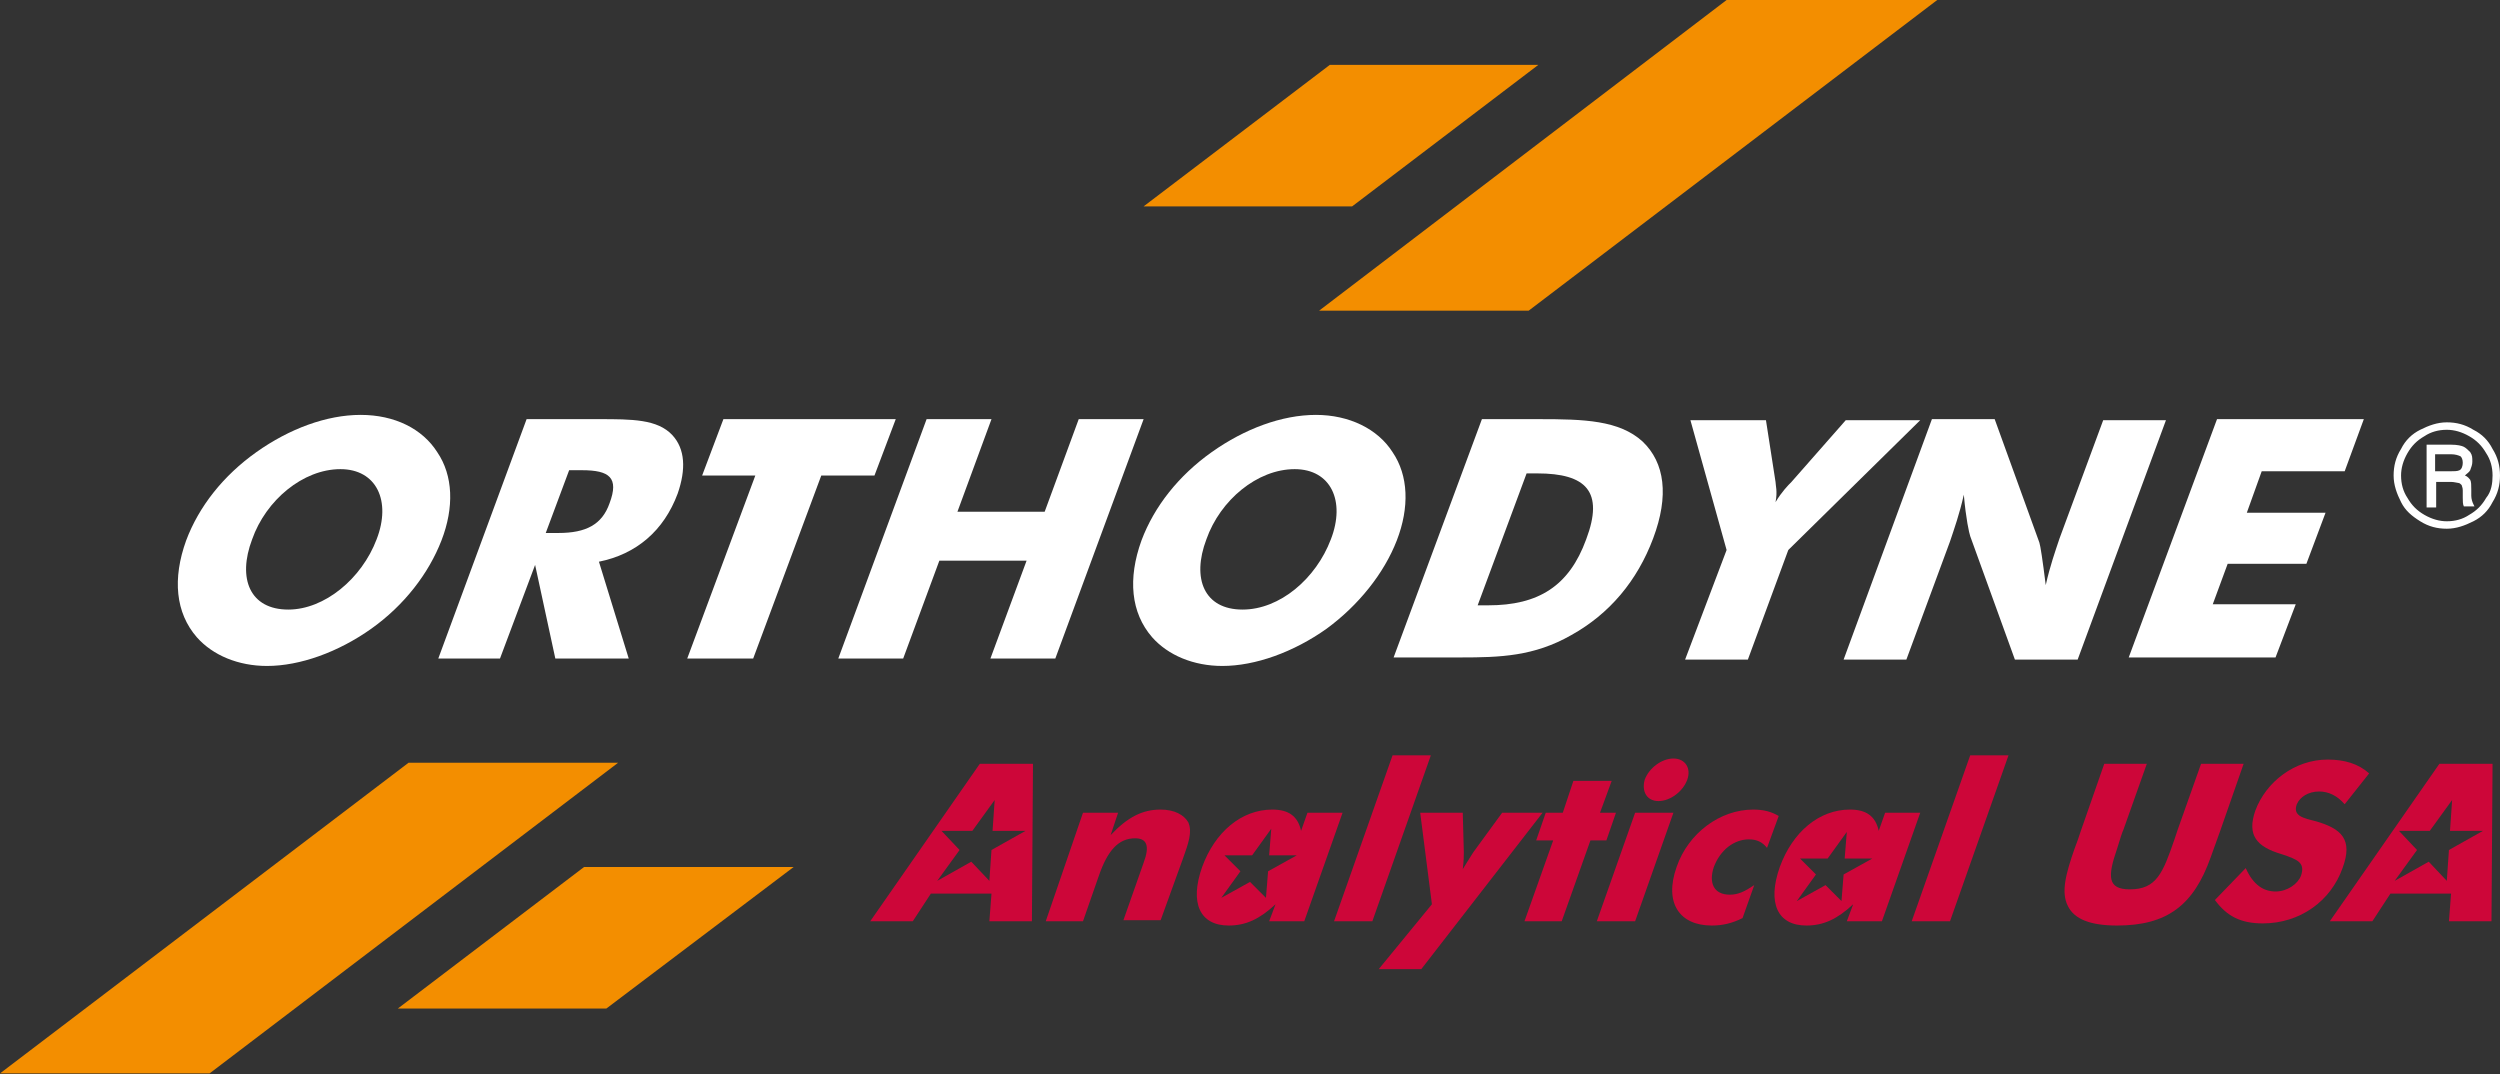
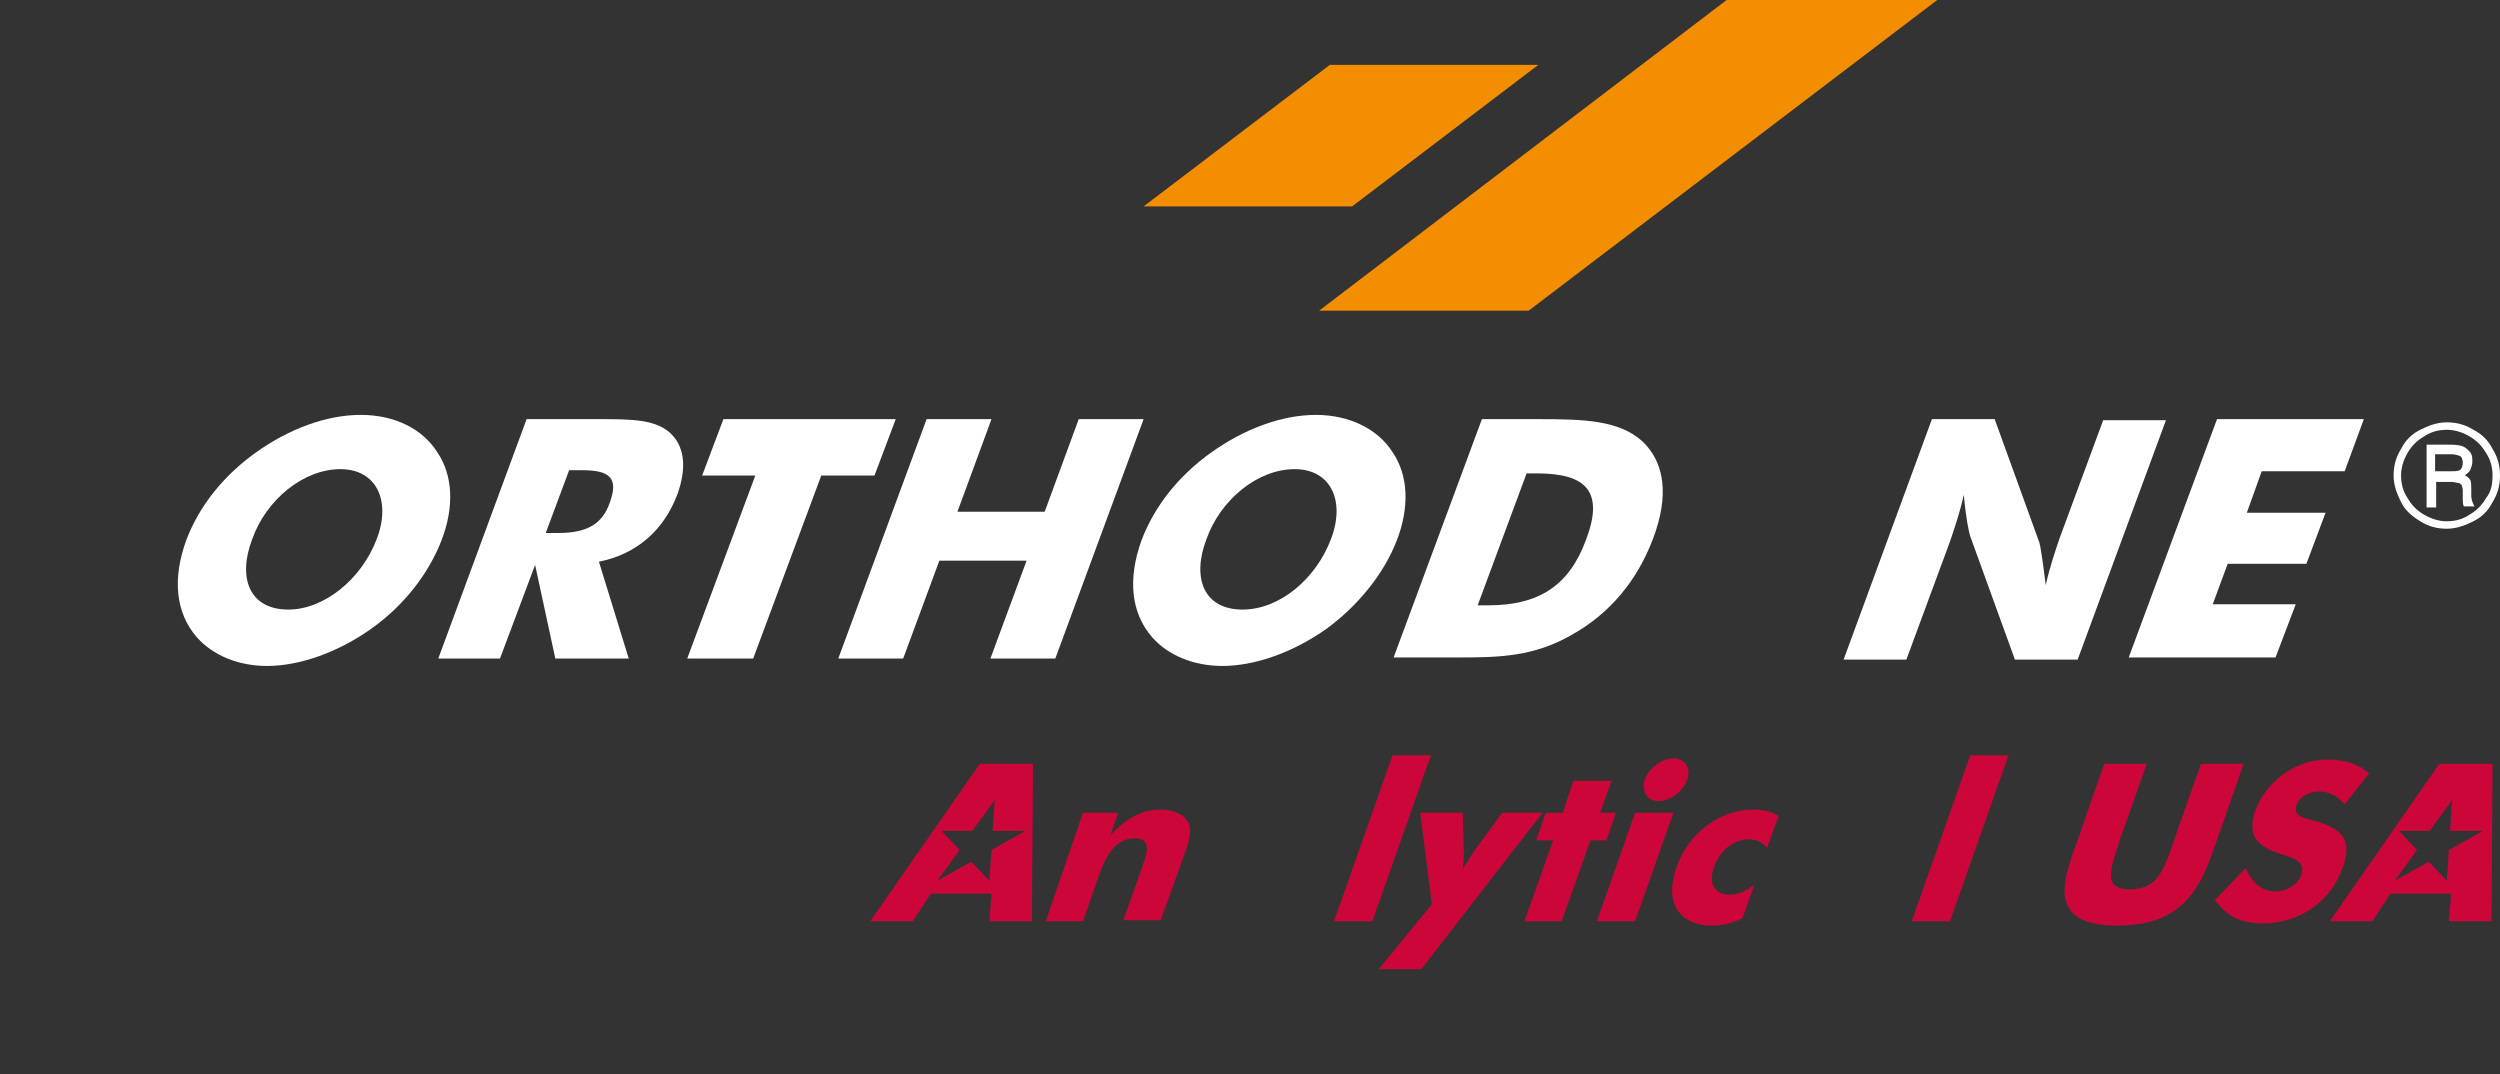
<svg xmlns="http://www.w3.org/2000/svg" width="235" height="101" viewBox="0 0 235 101" fill="none">
  <rect x="0" y="0" width="235" height="101" fill="#333333" stroke="none" />
  <path d="M235 44.7C235 45.6 234.8 46.4 234.3 47.2C233.9 48 233.3 48.6 232.5 49C231.7 49.4 230.9 49.7 230 49.7C229.1 49.7 228.3 49.5 227.5 49C226.7 48.5 226.1 48 225.7 47.2C225.3 46.4 225 45.6 225 44.7C225 43.8 225.2 43 225.7 42.2C226.1 41.4 226.7 40.8 227.5 40.4C228.3 40 229.1 39.7 230 39.7C230.9 39.7 231.7 39.9 232.5 40.4C233.3 40.8 233.9 41.4 234.3 42.2C234.8 43 235 43.8 235 44.7ZM234.3 44.7C234.3 43.9 234.1 43.2 233.7 42.6C233.3 41.9 232.8 41.4 232.1 41C231.4 40.6 230.7 40.4 230 40.4C229.2 40.4 228.5 40.6 227.9 41C227.2 41.4 226.7 41.9 226.3 42.6C225.9 43.3 225.7 44 225.7 44.7C225.7 45.5 225.9 46.2 226.3 46.8C226.7 47.5 227.2 48 227.9 48.4C228.6 48.8 229.3 49 230 49C230.8 49 231.5 48.8 232.1 48.4C232.8 48 233.3 47.5 233.7 46.8C234.2 46.2 234.3 45.4 234.3 44.7ZM228 41.8H230.4C231 41.8 231.4 41.9 231.6 42C231.8 42.1 232 42.3 232.2 42.5C232.4 42.8 232.4 43 232.4 43.4C232.4 43.7 232.3 43.9 232.2 44.2C232.1 44.4 231.9 44.5 231.7 44.7C232 44.8 232.1 45 232.2 45.1C232.3 45.3 232.3 45.6 232.3 46V46.6C232.3 46.9 232.4 47.2 232.5 47.4L232.6 47.6H231.6C231.5 47.4 231.5 47.1 231.5 46.8V46.1C231.5 45.8 231.4 45.7 231.4 45.6C231.3 45.5 231.2 45.4 231.1 45.4C231 45.4 230.7 45.3 230.4 45.3H229V47.7H228.1V41.8H228ZM228.9 42.6V44.3H230.3C230.7 44.3 231 44.3 231.2 44.2C231.4 44.1 231.5 43.8 231.5 43.5C231.5 43.2 231.4 43 231.3 42.9C231.1 42.8 230.8 42.7 230.4 42.7H228.9V42.6Z" fill="white" />
  <path d="M34.9 59.1C31.8 61.3 28.2 62.6 25.1 62.6C22.4 62.6 20 61.6 18.5 59.9C16.5 57.6 16.2 54.4 17.5 50.8C18.7 47.6 21 44.7 24.1 42.5C27.2 40.3 30.7 39 33.9 39C37.1 39 39.7 40.3 41.1 42.5C42.6 44.7 42.7 47.7 41.5 50.8C40.3 53.9 38 56.9 34.9 59.1ZM35.4 50.7C36.8 47.1 35.4 44.1 32 44.1C28.5 44.1 25 47 23.7 50.7C22.3 54.4 23.5 57.3 27.1 57.3C30.5 57.3 34 54.4 35.4 50.7Z" fill="white" />
  <path d="M49.5 39.4H55.9C56 39.4 56.2 39.4 56.3 39.4C59.4 39.4 61.8 39.4 63.2 40.9C64.4 42.2 64.5 44.1 63.7 46.4C62.4 49.9 59.8 52.1 56.3 52.8L59.1 61.9H52.2L50.3 53.1L47 61.9H41.2L49.5 39.4ZM52.5 50.1C55.1 50.1 56.6 49.3 57.3 47.3C58.2 44.9 57.3 44.2 54.7 44.2H53.5L51.3 50.1H52.5Z" fill="white" />
  <path d="M71 44.7H66L68 39.4H84.2L82.2 44.7H77.2L70.8 61.9H64.6L71 44.7Z" fill="white" />
  <path d="M87.1 39.4H93.2L90 48.1H98.2L101.4 39.4H107.5L99.2 61.9H93.1L96.5 52.7H88.3L84.9 61.9H78.8L87.1 39.4Z" fill="white" />
  <path d="M124.7 59.1C121.6 61.3 118 62.6 114.9 62.6C112.2 62.6 109.8 61.6 108.3 59.9C106.3 57.6 106 54.4 107.3 50.8C108.5 47.6 110.8 44.7 113.9 42.5C117 40.3 120.5 39 123.7 39C126.8 39 129.5 40.3 130.9 42.5C132.4 44.7 132.5 47.7 131.3 50.8C130.1 53.9 127.7 56.9 124.7 59.1ZM125.1 50.7C126.5 47.1 125.1 44.1 121.7 44.1C118.2 44.1 114.7 47 113.4 50.7C112 54.4 113.2 57.3 116.8 57.3C120.3 57.3 123.7 54.4 125.1 50.7Z" fill="white" />
  <path d="M139.3 39.4H144C144.3 39.4 144.5 39.4 144.7 39.4C148.9 39.4 152.2 39.5 154.4 41.5C156.5 43.5 156.9 46.6 155.4 50.6C153.9 54.6 151.3 57.7 147.7 59.7C144.2 61.7 141 61.8 137.3 61.8C136.8 61.8 136.3 61.8 135.7 61.8H131L139.3 39.4ZM139.9 56.9C144.6 56.9 147.5 55.1 149.1 50.7C150.8 46.2 149.1 44.5 144.5 44.5H143.5L138.9 56.9H139.9Z" fill="white" />
-   <path d="M162.3 51.7L158.9 39.5H166L166.9 45.3C166.9 45.6 167.1 46.2 166.9 47.2C167.5 46.2 168.1 45.6 168.4 45.3L173.5 39.5H180.5L168.1 51.7L164.3 62H158.4L162.3 51.7Z" fill="white" />
  <path d="M181.6 39.4H187.5L191.7 51C191.8 51.3 192 52.6 192.3 55C192.7 53.2 193.2 51.8 193.6 50.6L197.7 39.5H203.6L195.3 62H189.4L185.2 50.4C185.1 50.1 184.8 48.8 184.6 46.5C184.2 48.3 183.7 49.7 183.3 50.9L179.2 62H173.3L181.6 39.4Z" fill="white" />
  <path d="M208.4 39.4H222.2L220.4 44.3H212.6L211.2 48.2H218.6L216.8 53H209.4L208 56.8H215.8L213.9 61.8H200.1L208.4 39.4Z" fill="white" />
  <path d="M101.8 76.4H105.1L104.4 78.5C106 76.8 107.4 76.1 109.1 76.1C110.4 76.1 111.3 76.6 111.7 77.3C112.1 78.2 111.7 79.3 111.2 80.7L109.1 86.5H105.6L107.5 81.1C108.1 79.5 107.8 78.8 106.7 78.8C105.1 78.8 104.1 80 103.3 82.3L101.8 86.6H98.3L101.8 76.4Z" fill="#CD0639" />
  <path d="M130.9 71H134.5L129 86.6H125.4L130.9 71Z" fill="#CD0639" />
  <path d="M134.6 85L133.5 76.4H137.5L137.6 80.1C137.6 80.4 137.6 80.9 137.5 81.7C138 80.9 138.3 80.4 138.5 80.1L141.2 76.4H145L133.6 91.1H129.6L134.6 85Z" fill="#CD0639" />
  <path d="M146 79H144.4L145.3 76.4H146.9L147.9 73.4H151.5L150.4 76.4H151.9L151 79H149.5L146.8 86.6H143.3L146 79Z" fill="#CD0639" />
  <path d="M153.7 76.4H157.3L153.7 86.6H150.1L153.7 76.4ZM157.3 71.3C158.4 71.3 159 72.2 158.6 73.3C158.2 74.4 157 75.3 155.9 75.3C154.8 75.3 154.3 74.4 154.6 73.3C155 72.2 156.2 71.3 157.3 71.3Z" fill="#CD0639" />
  <path d="M164.4 78.9C163 78.9 161.7 79.9 161.1 81.5C160.6 83 161.1 84.1 162.6 84.1C163.4 84.1 164 83.8 164.9 83.2L163.8 86.3C162.8 86.8 161.9 87 160.9 87C157.9 87 156.4 84.9 157.6 81.5C158.7 78.3 161.7 76.1 164.8 76.1C165.8 76.1 166.5 76.3 167.2 76.7L166.1 79.7C165.7 79.2 165.2 78.9 164.4 78.9Z" fill="#CD0639" />
  <path d="M185.2 71H188.8L183.3 86.6H179.7L185.2 71Z" fill="#CD0639" />
  <path d="M201.8 71.8L199.6 78C199.5 78.2 199.3 78.8 199 79.8C198.1 82.4 198.1 83.6 200.2 83.6C202.7 83.6 203.3 82.1 204.4 78.9C204.5 78.6 204.6 78.3 204.7 78L206.9 71.8H210.9L208.7 78.1C208.6 78.4 208.3 79.2 207.8 80.6C206.2 85.1 203.7 87 199 87C196.5 87 195 86.4 194.4 85.2C193.7 83.9 194.2 82.1 195 79.8C195.2 79.3 195.4 78.7 195.6 78.1L197.8 71.8H201.8Z" fill="#CD0639" />
  <path d="M213.9 83.8C215 83.8 216 83.1 216.3 82.3C216.7 81.1 216 80.8 214.5 80.3C212.1 79.6 211.2 78.5 212 76.2C213 73.5 215.7 71.4 218.8 71.4C220.4 71.4 221.7 71.8 222.7 72.7L220.4 75.6C219.7 74.8 218.9 74.4 218 74.4C217 74.4 216.2 74.9 215.9 75.6C215.5 76.7 216.5 76.9 217.7 77.2C220.1 77.9 221.2 78.9 220.2 81.6C219.1 84.7 216.2 86.8 212.7 86.8C210.6 86.8 209.3 86.1 208.2 84.6L211.1 81.6C211.8 83.2 212.8 83.8 213.9 83.8Z" fill="#CD0639" />
  <path d="M92.1 71.8H97.1L97 86.6H93L93.2 84H87.5L85.8 86.6H81.8L92.1 71.8ZM88.5 78.1L90.2 79.9L88.1 82.8L91.3 81L93 82.8L93.2 79.9L96.4 78.1H93.3L93.5 75.2L91.4 78.1H88.5Z" fill="#CD0639" />
  <path d="M229.3 71.8H234.3L234.2 86.6H230.2L230.4 84H224.7L223 86.6H219L229.3 71.8ZM225.5 78.1L227.2 79.9L225.1 82.8L228.3 81L230 82.8L230.2 79.9L233.4 78.1H230.3L230.5 75.2L228.4 78.1H225.5Z" fill="#CD0639" />
-   <path d="M176.9 86.6H173.6L174.2 85C172.7 86.4 171.4 87 169.8 87C167.1 87 166.1 84.9 167.3 81.5C168.5 78.2 171 76.1 173.9 76.1C175.4 76.1 176.3 76.7 176.6 78.1L177.2 76.4H180.5L176.9 86.6ZM169.2 80.7L170.7 82.2L168.9 84.7L171.6 83.2L173.1 84.7L173.3 82.2L176 80.7H173.4L173.6 78.2L171.8 80.7H169.2Z" fill="#CD0639" />
-   <path d="M122.6 86.6H119.3L119.9 85C118.4 86.4 117.1 87 115.5 87C112.8 87 111.8 84.9 113 81.5C114.2 78.2 116.7 76.1 119.6 76.1C121.1 76.1 122 76.7 122.3 78.1L122.9 76.4H126.2L122.6 86.6ZM115.1 80.4L116.6 81.9L114.8 84.4L117.5 82.9L119 84.4L119.2 81.9L121.9 80.4H119.3L119.5 77.9L117.7 80.4H115.1Z" fill="#CD0639" />
-   <path d="M37.4 94.8L54.9 81.5H74.6L57 94.8H37.4Z" fill="#F38E00" />
-   <path d="M0 100.9L38.4 71.7H58.1L19.7 100.9H0Z" fill="#F38E00" />
  <path d="M144.6 6.1L127.1 19.4H107.5L125 6.1H144.6Z" fill="#F38E00" />
  <path d="M182.1 0L143.7 29.2H124L162.3 0H182.1Z" fill="#F38E00" />
</svg>